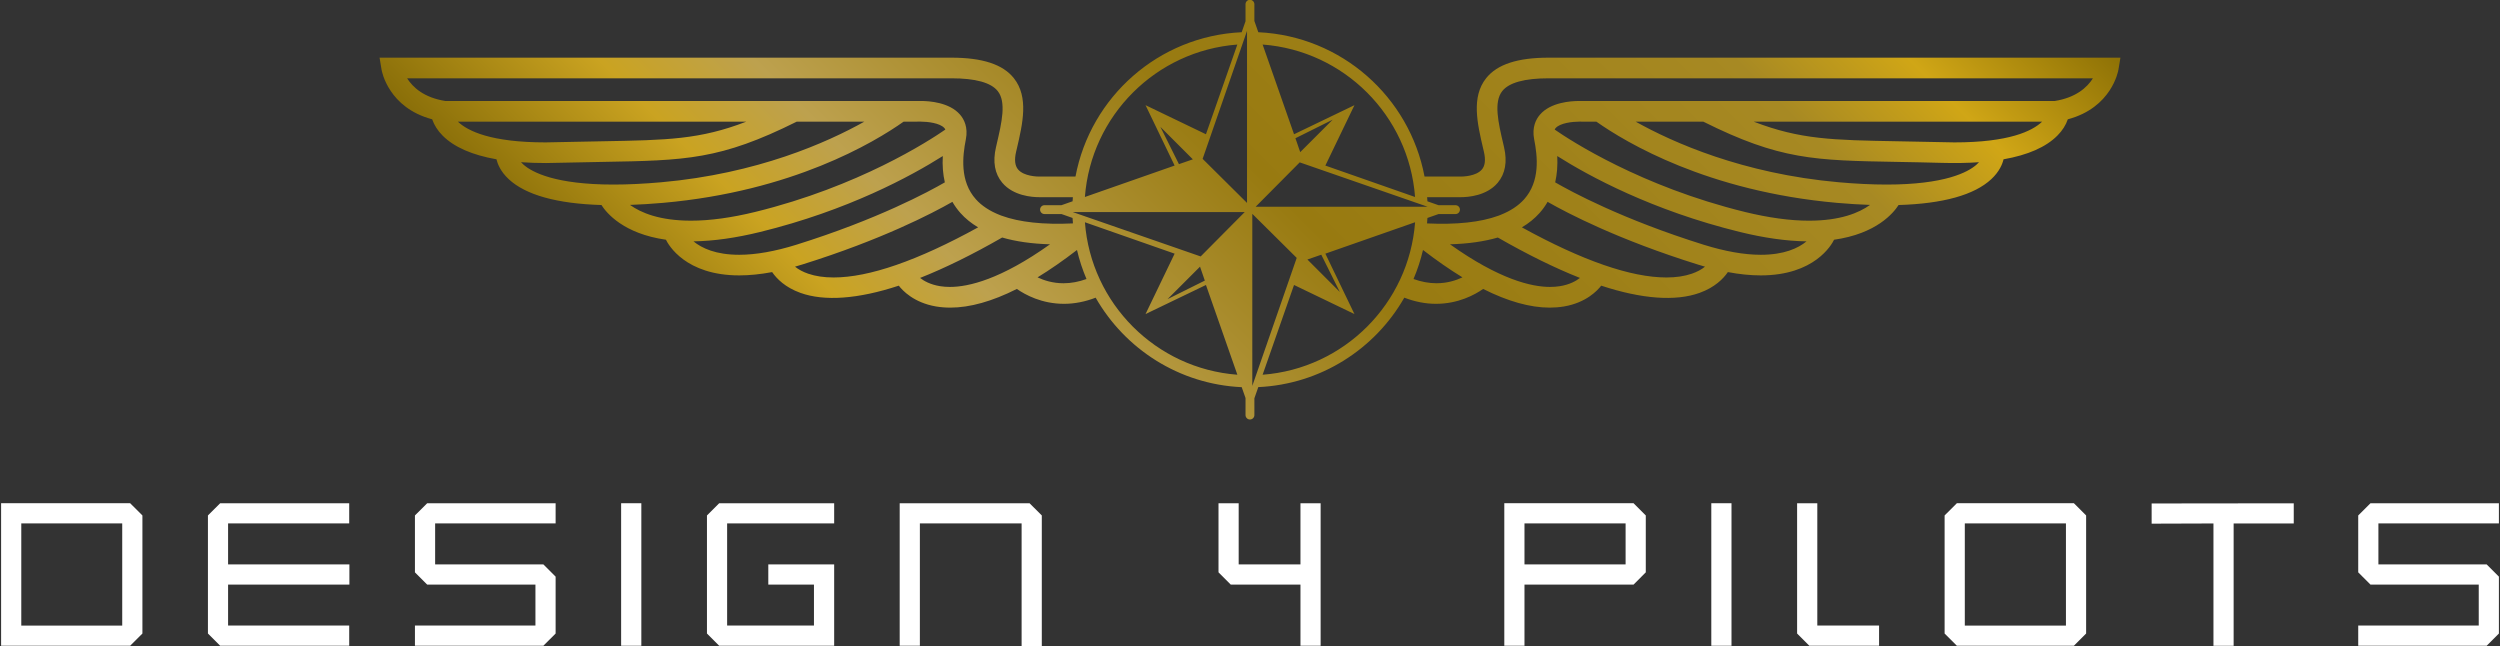
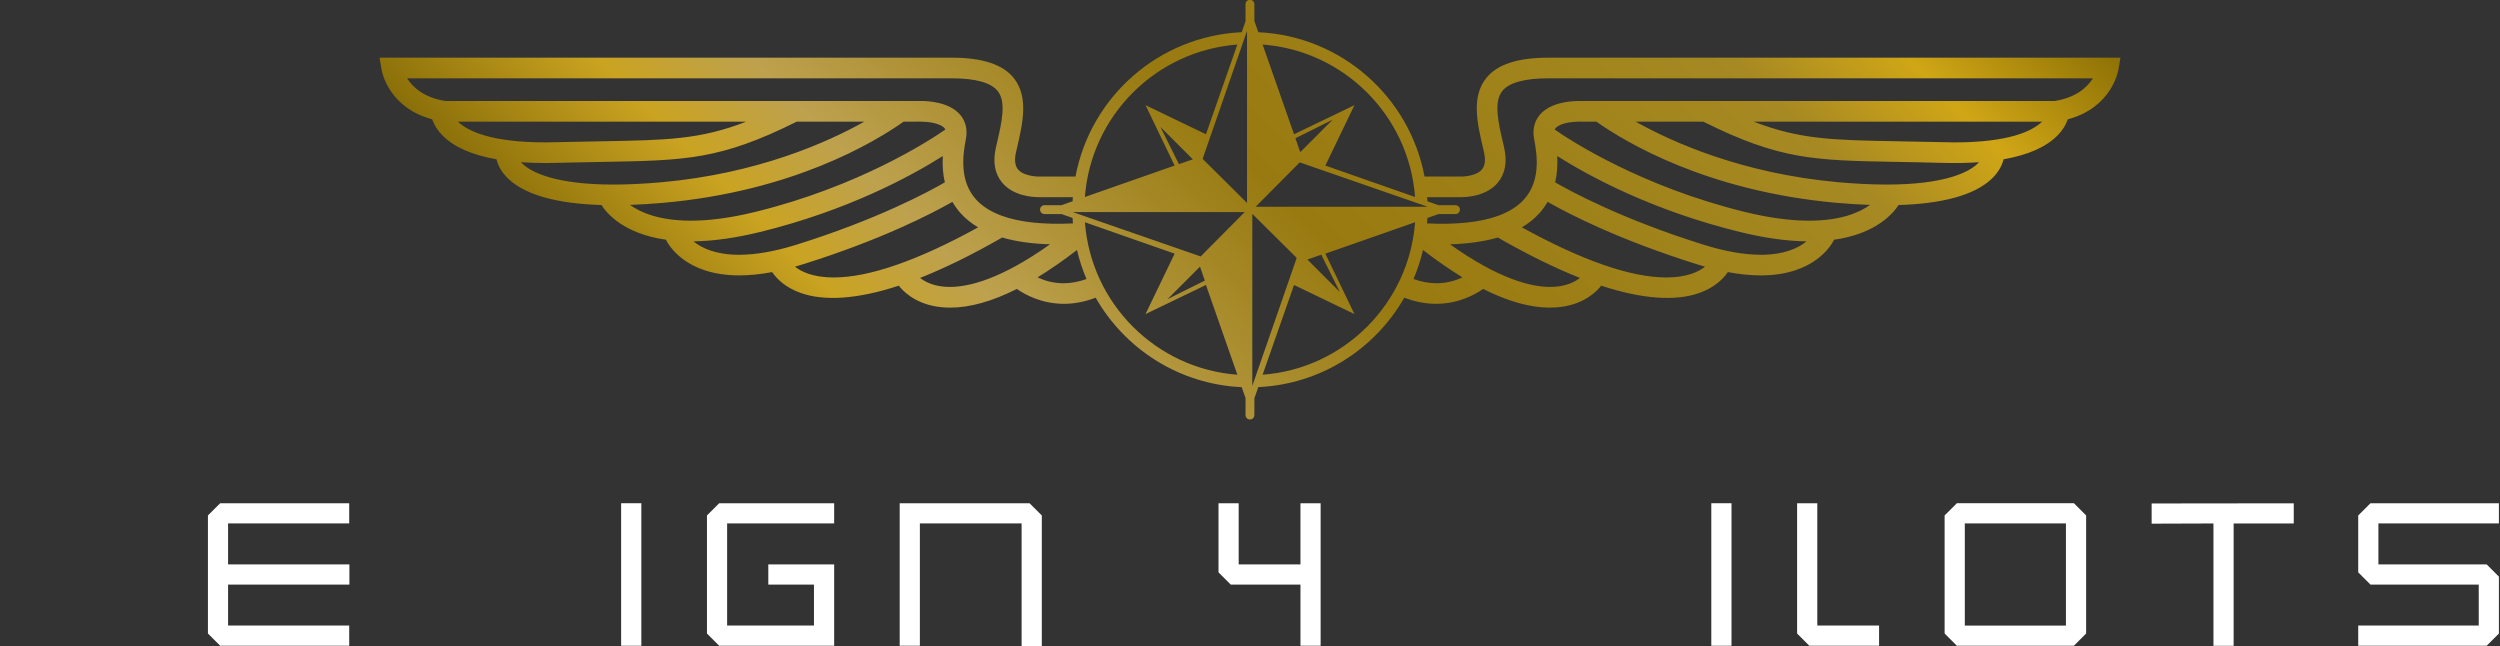
<svg xmlns="http://www.w3.org/2000/svg" width="236" height="61" viewBox="0 0 236 61" version="1.1" xml:space="preserve" style="fill-rule:evenodd;clip-rule:evenodd;stroke-linejoin:round;stroke-miterlimit:2;">
  <rect x="0" y="0" width="236" height="61" fill="#333333" stroke="none" />
-   <path d="M0.104,47.504l-0,13.456l12.182,0l1.158,-1.155l-0,-11.146l-1.158,-1.155l-12.182,0Zm1.905,1.906l9.529,0l-0,9.645l-9.529,0l-0,-9.645Z" style="fill:#fff;fill-rule:nonzero;" />
  <path d="M20.784,47.506l-1.155,1.153l0,11.145l1.155,1.156l12.181,0l0,-1.907l-11.434,0l0,-3.866l11.452,0l0,-1.907l-11.452,0l0,-3.87l11.434,0l0,-1.904l-12.181,0Z" style="fill:#fff;fill-rule:nonzero;" />
-   <path d="M40.326,47.506l-1.156,1.153l0,5.37l1.156,1.158l10.219,0l0,3.866l-11.375,0l0,1.907l12.123,0l1.157,-1.156l0,-5.369l-1.155,-1.155l-10.219,0l0,-3.87l11.374,0l0,-1.904l-12.124,0Z" style="fill:#fff;fill-rule:nonzero;" />
  <rect x="58.635" y="47.505" width="1.907" height="13.454" style="fill:#fff;" />
  <path d="M67.891,47.506l-1.154,1.153l-0,11.145l1.154,1.156l10.854,0l-0,-7.68l-6.217,0l-0,1.907l4.31,0l-0,3.866l-8.197,0l-0,-9.643l10.104,0l-0,-1.904l-10.854,0Z" style="fill:#fff;fill-rule:nonzero;" />
  <path d="M84.931,47.506l0,13.454l1.905,0l0,-11.55l9.604,0l0,11.59l1.906,0l0,-12.341l-1.155,-1.153l-12.26,0Z" style="fill:#fff;fill-rule:nonzero;" />
  <path d="M122.764,47.506l0,5.774l-5.833,0l0,-5.774l-1.904,0l0,6.523l1.156,1.158l6.581,0l0,5.773l1.903,0l0,-13.454l-1.903,0Z" style="fill:#fff;fill-rule:nonzero;" />
-   <path d="M142.006,47.504l-0,13.456l1.905,0l-0,-5.772l10.295,0l1.156,-1.159l-0,-5.37l-1.156,-1.155l-12.2,0Zm1.905,1.906l9.546,0l-0,3.87l-9.546,0l-0,-3.87Z" style="fill:#fff;fill-rule:nonzero;" />
  <rect x="161.547" y="47.505" width="1.906" height="13.454" style="fill:#fff;" />
  <path d="M169.647,47.506l0,12.298l1.155,1.156l6.582,0l0,-1.907l-5.83,0l0,-11.547l-1.907,0Z" style="fill:#fff;fill-rule:nonzero;" />
  <path d="M184.729,47.504l-1.158,1.155l0,11.146l1.158,1.155l11.046,0l1.155,-1.155l0,-11.146l-1.155,-1.155l-11.046,0Zm0.749,1.906l9.547,0l0,9.645l-9.547,0l0,-9.645Z" style="fill:#fff;fill-rule:nonzero;" />
  <path d="M203.115,47.528l0,1.906l5.835,-0.019l0,11.549l1.905,0l0,-11.549l5.675,0l-0,-1.903l-13.415,0.016Z" style="fill:#fff;fill-rule:nonzero;" />
  <path d="M223.774,47.506l-1.158,1.153l0,5.37l1.158,1.158l10.219,0l0,3.866l-11.377,0l0,1.907l12.124,0l1.156,-1.156l0,-5.369l-1.155,-1.155l-10.22,0l0,-3.87l11.375,0l0,-1.904l-12.122,0Z" style="fill:#fff;fill-rule:nonzero;" />
  <path d="M117.577,0.4l0,1.608l-0.362,1.034c-7.842,0.362 -14.273,6.103 -15.688,13.62l-3.449,0.005c-0.145,0 -1.426,-0.018 -1.974,-0.675c-0.296,-0.351 -0.359,-0.91 -0.186,-1.656l0.065,-0.276c0.562,-2.407 1.142,-4.895 -0.272,-6.677c-1.036,-1.306 -2.965,-1.94 -5.901,-1.94l-53.979,0l0.188,1.134c0.025,0.148 0.646,3.587 4.779,4.685c0.188,0.551 0.518,1.069 0.983,1.537c1.075,1.083 2.785,1.836 5.086,2.239c0.104,0.439 0.387,1.159 1.16,1.878c1.604,1.491 4.547,2.311 8.75,2.438c0.474,0.748 2.082,2.709 6.088,3.276c0.225,0.466 1.833,3.367 6.924,3.367c0.953,0 1.996,-0.104 3.1,-0.312c0.435,0.633 1.235,1.443 2.664,1.959c2.261,0.816 5.438,0.591 9.293,-0.678c0.346,0.452 1.416,1.607 3.517,1.964c0.431,0.072 0.883,0.109 1.347,0.109c1.847,0 3.96,-0.593 6.281,-1.764c0.799,0.558 2.356,1.405 4.456,1.405c0.984,0 1.988,-0.197 2.982,-0.58c2.767,4.843 7.877,8.177 13.788,8.448l0.36,1.022l0,1.61c0,0.233 0.186,0.42 0.417,0.42c0.232,0 0.42,-0.187 0.42,-0.42l0,-1.583l0.369,-1.055c5.912,-0.272 11.017,-3.601 13.784,-8.444c0.997,0.385 2.001,0.582 2.987,0.582c2.1,0 3.658,-0.847 4.455,-1.405c2.322,1.171 4.435,1.764 6.284,1.764c0.461,0 0.913,-0.037 1.346,-0.109c2.1,-0.357 3.168,-1.512 3.516,-1.964c3.855,1.269 7.032,1.494 9.293,0.678c1.427,-0.516 2.23,-1.326 2.663,-1.959c1.104,0.208 2.147,0.312 3.099,0.312c5.092,0 6.7,-2.901 6.925,-3.367c4.007,-0.567 5.614,-2.528 6.09,-3.276c4.2,-0.127 7.146,-0.947 8.75,-2.438c0.773,-0.719 1.056,-1.439 1.16,-1.878c2.3,-0.403 4.009,-1.156 5.084,-2.239c0.466,-0.468 0.796,-0.986 0.983,-1.537c4.135,-1.098 4.753,-4.537 4.778,-4.685l0.189,-1.134l-53.977,0c-2.936,0 -4.866,0.634 -5.902,1.94c-1.414,1.782 -0.835,4.27 -0.272,6.677l0.065,0.276c0.173,0.746 0.11,1.305 -0.187,1.656c-0.548,0.657 -1.83,0.675 -1.972,0.675l-3.448,-0.005c-1.419,-7.518 -7.847,-13.259 -15.692,-13.62l-0.37,-1.061l0,-1.581c0,-0.231 -0.188,-0.419 -0.42,-0.419c-0.231,0 -0.417,0.188 -0.417,0.419Zm-4.049,14.596l4.192,-12.081l0,16.242l-4.192,-4.161Zm5.663,-10.791c7.684,0.577 13.811,6.708 14.391,14.391l-8.468,-2.966l2.746,-5.701l-5.703,2.745l-2.966,-8.469Zm-2.386,0.002l-2.963,8.467l-5.703,-2.745l2.746,5.701l-8.471,2.966c0.582,-7.683 6.71,-13.807 14.391,-14.389Zm24.579,13.046c0.715,-0.85 0.918,-1.98 0.598,-3.356l-0.064,-0.28c-0.48,-2.045 -0.932,-3.978 -0.103,-5.021c0.635,-0.799 2.106,-1.204 4.377,-1.204l51.38,0c-0.546,0.861 -1.6,1.827 -3.623,2.145l-44.627,0c-0.041,-0.002 -0.131,-0.004 -0.253,-0.004c-0.776,0 -2.689,0.125 -3.692,1.285c-0.378,0.434 -0.778,1.194 -0.551,2.342c0.321,1.612 0.571,3.953 -0.944,5.65c-0.547,0.614 -1.309,1.114 -2.263,1.489l-0.183,0.069c-1.671,0.611 -3.937,0.854 -6.724,0.723c0.013,-0.172 0.029,-0.344 0.037,-0.516l1.044,-0.367l1.605,0c0.231,0 0.419,-0.188 0.419,-0.419c0,-0.232 -0.188,-0.419 -0.419,-0.419l-1.603,0l-1.046,-0.366c-0.004,-0.132 -0.018,-0.262 -0.028,-0.39l3.174,0c0.703,0 2.452,-0.131 3.489,-1.361Zm-102.954,-9.861l51.38,0c2.268,0 3.741,0.405 4.374,1.204c0.829,1.043 0.378,2.976 -0.099,5.021l-0.065,0.28c-0.32,1.376 -0.121,2.506 0.596,3.356c1.037,1.23 2.786,1.361 3.49,1.361l3.173,0c-0.009,0.127 -0.021,0.258 -0.027,0.388l-1.049,0.368l-1.602,0c-0.231,0 -0.418,0.187 -0.418,0.419c0,0.231 0.187,0.419 0.418,0.419l1.605,0l1.043,0.367c0.009,0.172 0.024,0.344 0.037,0.516c-2.786,0.131 -5.052,-0.112 -6.722,-0.723l-0.182,-0.069c-0.953,-0.375 -1.714,-0.875 -2.262,-1.489c-1.516,-1.697 -1.265,-4.038 -0.945,-5.65c0.229,-1.148 -0.174,-1.908 -0.55,-2.342c-1.004,-1.16 -2.918,-1.285 -3.692,-1.285c-0.121,0 -0.212,0.002 -0.255,0.004l-44.627,0c-2.023,-0.318 -3.075,-1.284 -3.621,-2.145Zm83.858,5.658l3.515,-1.75l-3.062,3.063l-0.453,-1.313Zm42.425,6.958c-9.796,-2.402 -16.426,-6.719 -17.95,-7.776c0.027,-0.064 0.059,-0.107 0.086,-0.137c0.417,-0.485 1.604,-0.613 2.238,-0.613l1.614,0.004c2.798,1.977 10.503,6.583 22.713,7.664c1.086,0.095 2.131,0.159 3.118,0.194c-1.033,0.745 -2.806,1.489 -5.765,1.489c-1.786,0 -3.821,-0.279 -6.054,-0.825Zm-105.244,-0.664c0.988,-0.035 2.034,-0.099 3.118,-0.194c12.21,-1.081 19.914,-5.687 22.713,-7.664l1.612,-0.004c0.636,0 1.823,0.128 2.241,0.613c0.025,0.03 0.058,0.073 0.086,0.137c-1.527,1.057 -8.157,5.374 -17.952,7.776c-2.234,0.546 -4.27,0.825 -6.052,0.825c-2.96,0 -4.734,-0.744 -5.766,-1.489Zm125.025,-5.901l-5.361,-0.106c-6.157,-0.111 -9.205,-0.166 -13.58,-1.851l27.22,0c-0.002,0.001 -0.003,0.005 -0.005,0.006c-0.935,0.89 -3.132,1.951 -8.274,1.951Zm-10.908,3.764c-9.074,-0.804 -15.694,-3.768 -19.177,-5.721l6.384,0c7.216,3.6 10.469,3.66 18.304,3.798c1.264,0.024 2.685,0.048 4.243,0.092c1.228,0.034 2.39,0.015 3.48,-0.063c-0.077,0.085 -0.165,0.169 -0.26,0.251c-0.8,0.695 -2.966,1.86 -8.468,1.86c-1.371,0 -2.887,-0.074 -4.506,-0.217Zm-122.055,-1.815l5.371,-0.108c7.835,-0.138 11.089,-0.198 18.308,-3.798l6.382,0c-3.484,1.953 -10.101,4.917 -19.178,5.721c-1.619,0.143 -3.135,0.217 -4.504,0.217c-5.502,0 -7.668,-1.165 -8.47,-1.86c-0.096,-0.082 -0.182,-0.166 -0.259,-0.251c0.749,0.053 1.533,0.079 2.35,0.079Zm-8.299,-3.9c-0.001,-0.001 -0.004,-0.005 -0.005,-0.006l27.22,0c-4.375,1.685 -7.422,1.74 -13.578,1.851l-5.362,0.106c-5.143,0 -7.337,-1.061 -8.275,-1.951Zm66.31,0.487l3.063,3.063l-1.313,0.454l-1.75,-3.517Zm51.299,11.129c-7.688,-2.4 -12.536,-5.026 -14.032,-5.893c0.176,-0.766 0.242,-1.598 0.195,-2.483c3,1.897 8.951,5.136 17.247,7.168c2.288,0.562 4.4,0.859 6.283,0.885c-0.777,0.643 -2.105,1.267 -4.316,1.267c-1.557,0 -3.366,-0.318 -5.377,-0.944Zm-95.376,-0.323c1.883,-0.026 3.997,-0.323 6.287,-0.885c8.293,-2.032 14.244,-5.271 17.247,-7.168c-0.049,0.885 0.016,1.717 0.194,2.483c-1.497,0.867 -6.343,3.493 -14.033,5.893c-2.011,0.626 -3.822,0.944 -5.376,0.944c-2.212,0 -3.538,-0.624 -4.319,-1.267Zm57.229,-7.457l12.08,4.191l-16.242,0l4.162,-4.191Zm20.972,6.135c0.648,-0.383 1.209,-0.839 1.669,-1.354c0.288,-0.323 0.543,-0.676 0.759,-1.054c1.879,1.074 6.666,3.573 14.167,5.913c0.221,0.069 0.446,0.135 0.692,0.206c-0.342,0.274 -0.758,0.497 -1.247,0.664c-0.684,0.237 -1.491,0.356 -2.393,0.356c-3.356,0 -7.945,-1.592 -13.647,-4.731Zm-67.372,4.375c-0.487,-0.167 -0.906,-0.39 -1.246,-0.664c0.245,-0.071 0.472,-0.137 0.693,-0.206c7.497,-2.34 12.287,-4.839 14.165,-5.913c0.217,0.378 0.473,0.731 0.76,1.054c0.459,0.515 1.02,0.971 1.669,1.354c-5.701,3.139 -10.291,4.731 -13.646,4.731c-0.904,0 -1.709,-0.119 -2.395,-0.356Zm24.966,-5.82l16.243,0l-4.16,4.191l-12.083,-4.191Zm16.958,0.169l4.192,4.159l-4.192,12.083l0,-16.242Zm6.896,3.759l8.471,-2.965c-0.579,7.685 -6.709,13.815 -14.394,14.395l2.966,-8.473l5.703,2.745l-2.746,-5.702Zm-22.698,-2.964l8.469,2.964l-2.746,5.702l5.703,-2.745l2.965,8.472c-7.683,-0.579 -13.812,-6.71 -14.391,-14.393Zm34.463,2.081c1.712,-0.048 3.228,-0.264 4.516,-0.64c2.792,1.602 5.397,2.884 7.753,3.815c-0.368,0.287 -0.98,0.635 -1.902,0.78c-0.292,0.046 -0.603,0.069 -0.926,0.069c-1.75,0 -4.79,-0.711 -9.441,-4.024Zm-48.126,3.955c-0.918,-0.145 -1.533,-0.493 -1.899,-0.78c2.354,-0.931 4.962,-2.213 7.752,-3.815c1.288,0.376 2.803,0.592 4.516,0.64c-4.651,3.313 -7.691,4.024 -9.441,4.024c-0.321,0 -0.633,-0.023 -0.928,-0.069Zm44.682,-0.678c0.373,-0.878 0.676,-1.794 0.896,-2.74c1.29,0.994 2.54,1.861 3.725,2.584c-0.596,0.283 -1.433,0.557 -2.455,0.556c-0.712,0 -1.437,-0.137 -2.166,-0.4Zm-35.49,-0.156c1.184,-0.723 2.432,-1.59 3.723,-2.584c0.221,0.947 0.523,1.862 0.896,2.74c-0.728,0.265 -1.453,0.4 -2.165,0.4l-0.007,0c-1.019,0 -1.854,-0.275 -2.447,-0.556Zm25.473,-1.684l1.312,-0.454l1.749,3.517l-3.061,-3.063Zm-10.136,0.674l0.453,1.315l-3.516,1.749l3.063,-3.064Z" style="fill:url(#_Linear1);fill-rule:nonzero;" />
  <defs>
    <linearGradient id="_Linear1" x1="0" y1="0" x2="1" y2="0" gradientUnits="userSpaceOnUse" gradientTransform="matrix(102.14,-102.14,-102.14,-102.14,67.011,70.78)">
      <stop offset="0" style="stop-color:#735c00;stop-opacity:1" />
      <stop offset="0" style="stop-color:#735c00;stop-opacity:1" />
      <stop offset="0.12" style="stop-color:#735c00;stop-opacity:1" />
      <stop offset="0.27" style="stop-color:#caa321;stop-opacity:1" />
      <stop offset="0.34" style="stop-color:#bda14e;stop-opacity:1" />
      <stop offset="0.52" style="stop-color:#987a10;stop-opacity:1" />
      <stop offset="0.79" style="stop-color:#a78923;stop-opacity:1" />
      <stop offset="0.87" style="stop-color:#d0a616;stop-opacity:1" />
      <stop offset="1" style="stop-color:#775f00;stop-opacity:1" />
    </linearGradient>
  </defs>
</svg>